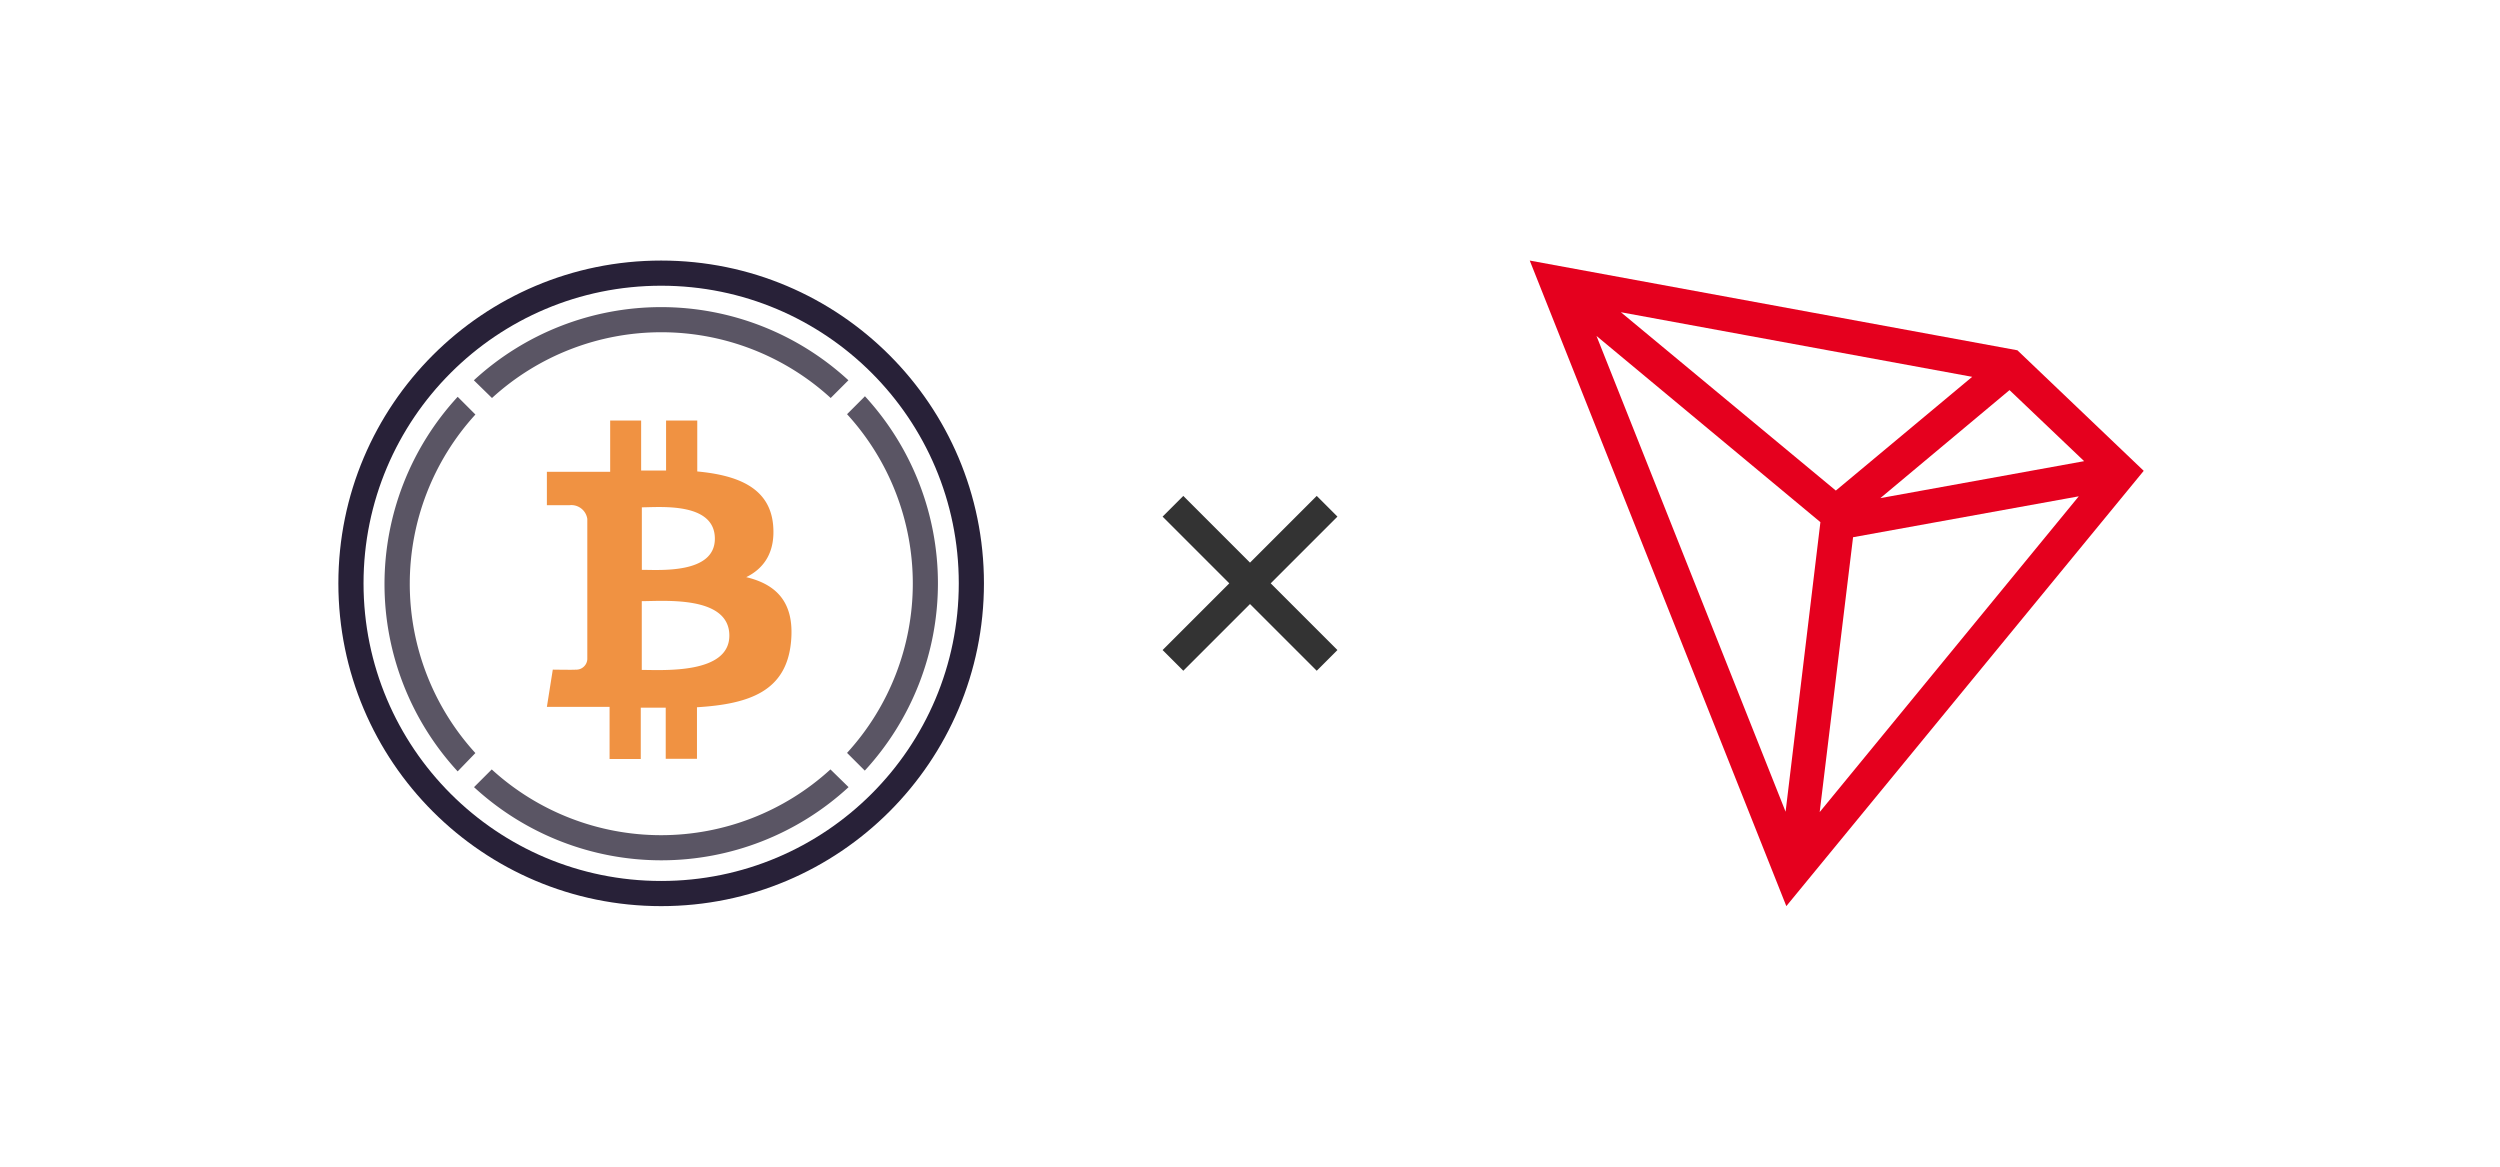
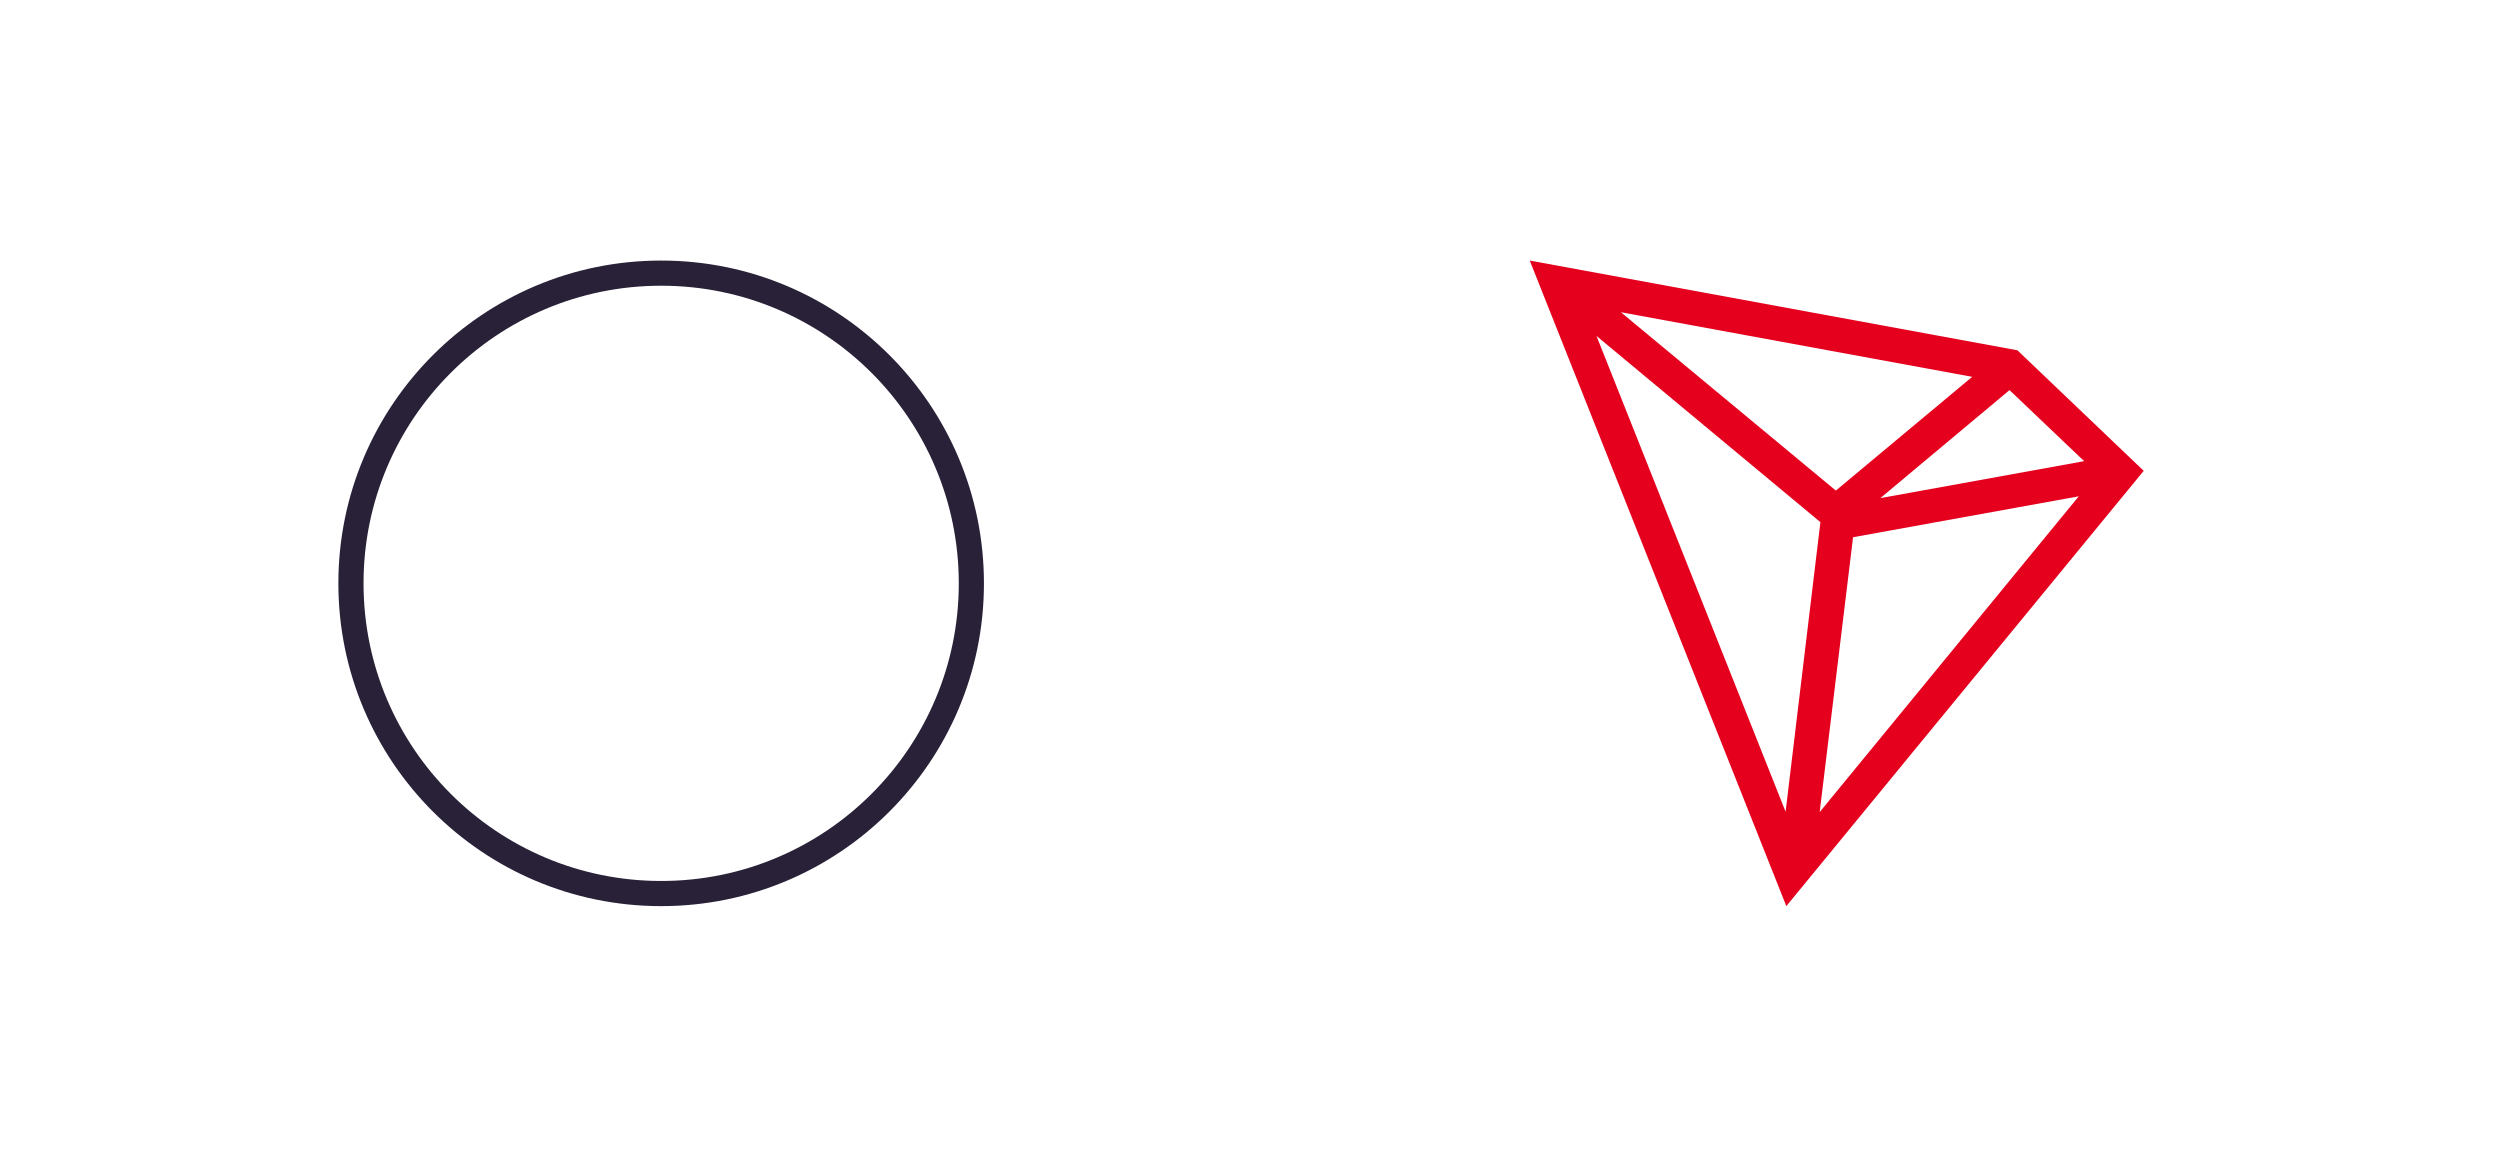
<svg xmlns="http://www.w3.org/2000/svg" width="150" height="70" viewBox="0 0 141.37 65.969" shape-rendering="geometricPrecision" image-rendering="optimizeQuality" fill-rule="evenodd">
  <g fill-rule="nonzero">
-     <path d="M26.882 42.582a14.2 14.2 0 0 1 .001-19.143l-1.002-1.002a15.63 15.63 0 0 0-4.138 10.591c0 3.923 1.479 7.706 4.137 10.59l1.002-1.036zm.939-20.077a14.19 14.19 0 0 1 9.576-3.719c3.543 0 6.963 1.327 9.577 3.718l1.002-1.002c-2.884-2.658-6.667-4.137-10.59-4.137s-7.706 1.479-10.59 4.138l1.025 1.002zm21.08-.087l-1.002 1.002a14.19 14.19 0 0 1 3.718 9.576c0 3.543-1.327 6.963-3.718 9.577l1.003 1.002c2.658-2.885 4.136-6.667 4.136-10.591s-1.478-7.706-4.138-10.59l.001.024zM46.96 43.507a14.19 14.19 0 0 1-9.576 3.719c-3.543 0-6.963-1.327-9.577-3.718l-1.002 1.002c2.885 2.658 6.667 4.137 10.591 4.137s7.706-1.479 10.589-4.138l-1.025-1.002z" fill="#5a5564" />
-     <path d="M43.716 29.665c-.201-2.092-2.005-2.794-4.287-3.007v-2.881h-1.764v2.827h-1.41v-2.827h-1.751v2.901h-3.579v1.888h1.283a.84.84 0 0 1 .1-.006c.453 0 .837.333.903.781v7.939a.62.62 0 0 1-.214.431.61.61 0 0 1-.408.155.77.77 0 0 1-.047-.002c.024.02-1.283 0-1.283 0l-.334 2.108h3.545v2.947h1.764v-2.903h1.411v2.89h1.767v-2.914c2.981-.18 5.059-.915 5.319-3.705.211-2.245-.845-3.247-2.533-3.652 1.026-.505 1.661-1.44 1.518-2.97zm-2.473 6.274c0 2.193-3.755 1.942-4.952 1.942v-3.889c1.197.003 4.952-.341 4.952 1.947zm-.819-5.479c0 2.005-3.134 1.761-4.129 1.761v-3.535c.995 0 4.129-.314 4.129 1.774z" fill="#f09242" />
-   </g>
+     </g>
  <path d="M37.387 14.732c10.081 0 18.253 8.172 18.253 18.253s-8.172 18.253-18.253 18.253-18.253-8.172-18.253-18.253 8.172-18.253 18.253-18.253zm0 1.423c9.295 0 16.83 7.535 16.83 16.83s-7.535 16.83-16.83 16.83-16.83-7.535-16.83-16.83 7.535-16.83 16.83-16.83z" fill="#282138" />
-   <path d="M74.458 28.041l1.171 1.171-3.773 3.773 3.773 3.772-1.171 1.171-3.773-3.772-3.772 3.772-1.171-1.171 3.772-3.772-3.772-3.773 1.171-1.171 3.772 3.773z" fill="#333" />
  <path d="M114.08 19.806l-27.576-5.074 14.509 36.505 20.21-24.614-7.143-6.817zm-.446 2.252l4.22 4.018-11.525 2.09 7.305-6.108zm-9.821 5.681L91.658 17.654l19.865 3.653-7.71 6.432zm-.873 1.786L100.972 45.9 90.278 18.994l12.662 10.531zm1.847.852l12.763-2.313-14.651 17.856 1.888-15.543z" fill="#e5001e" fill-rule="nonzero" />
</svg>